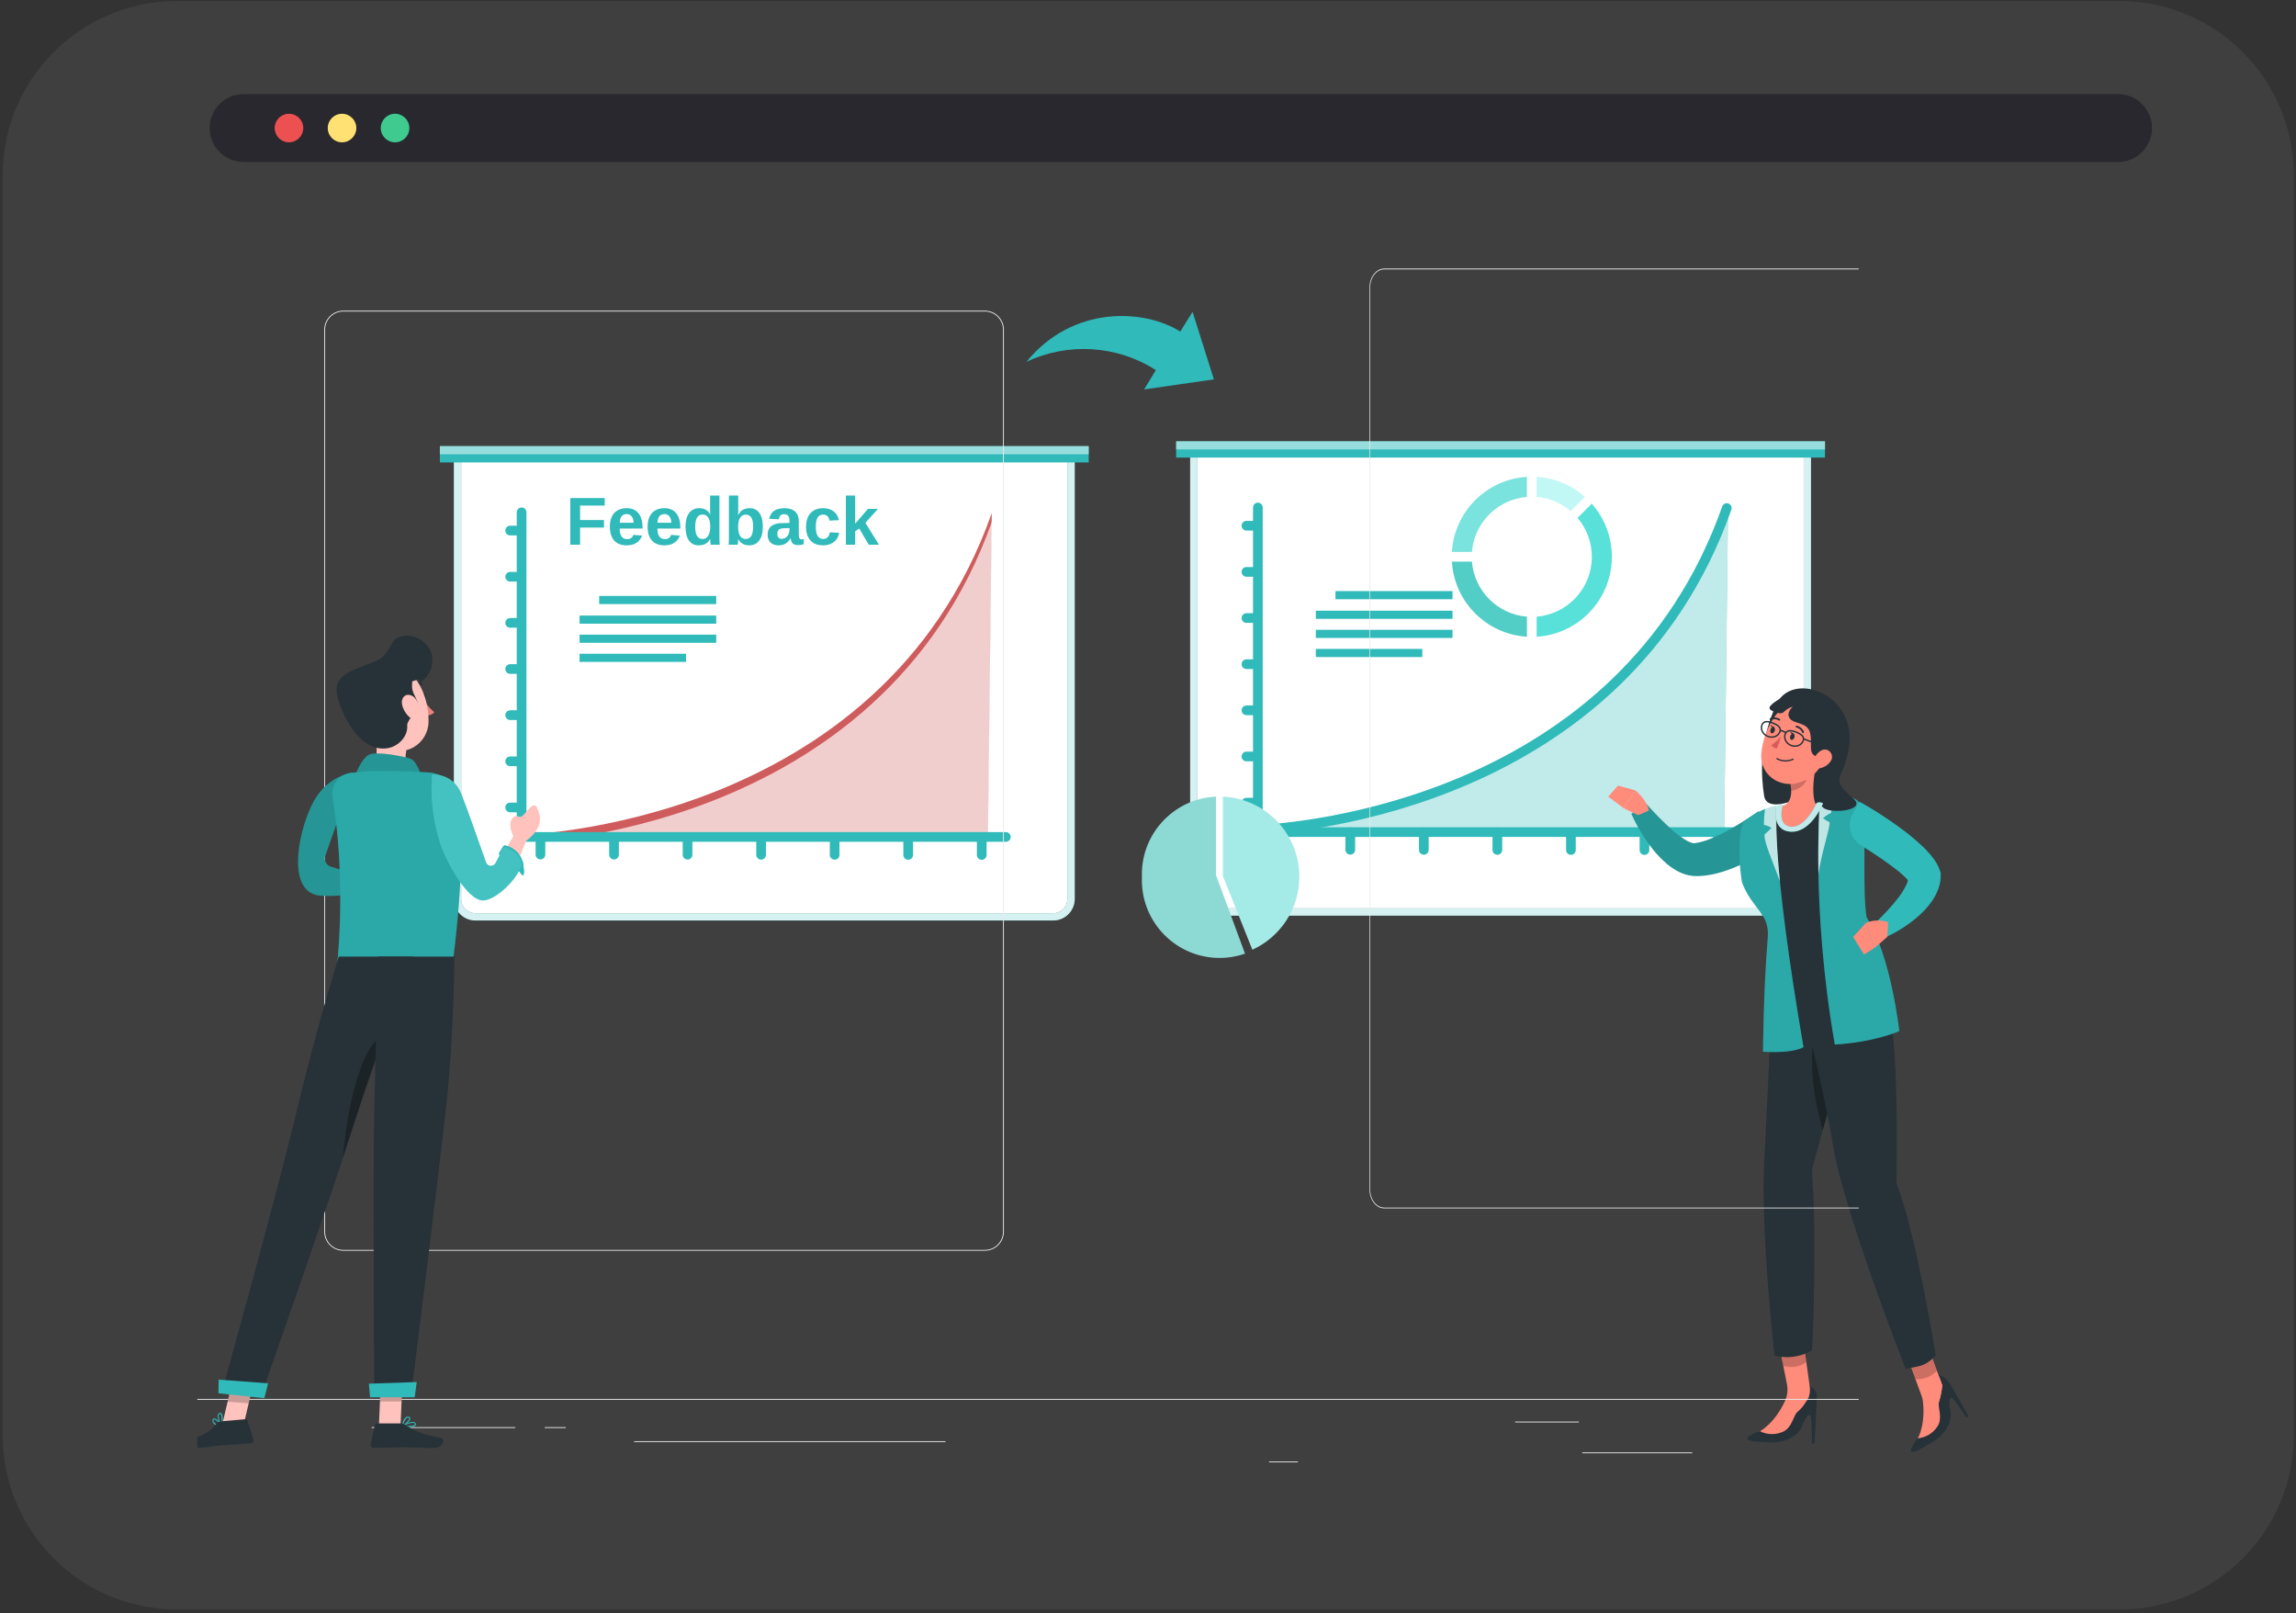
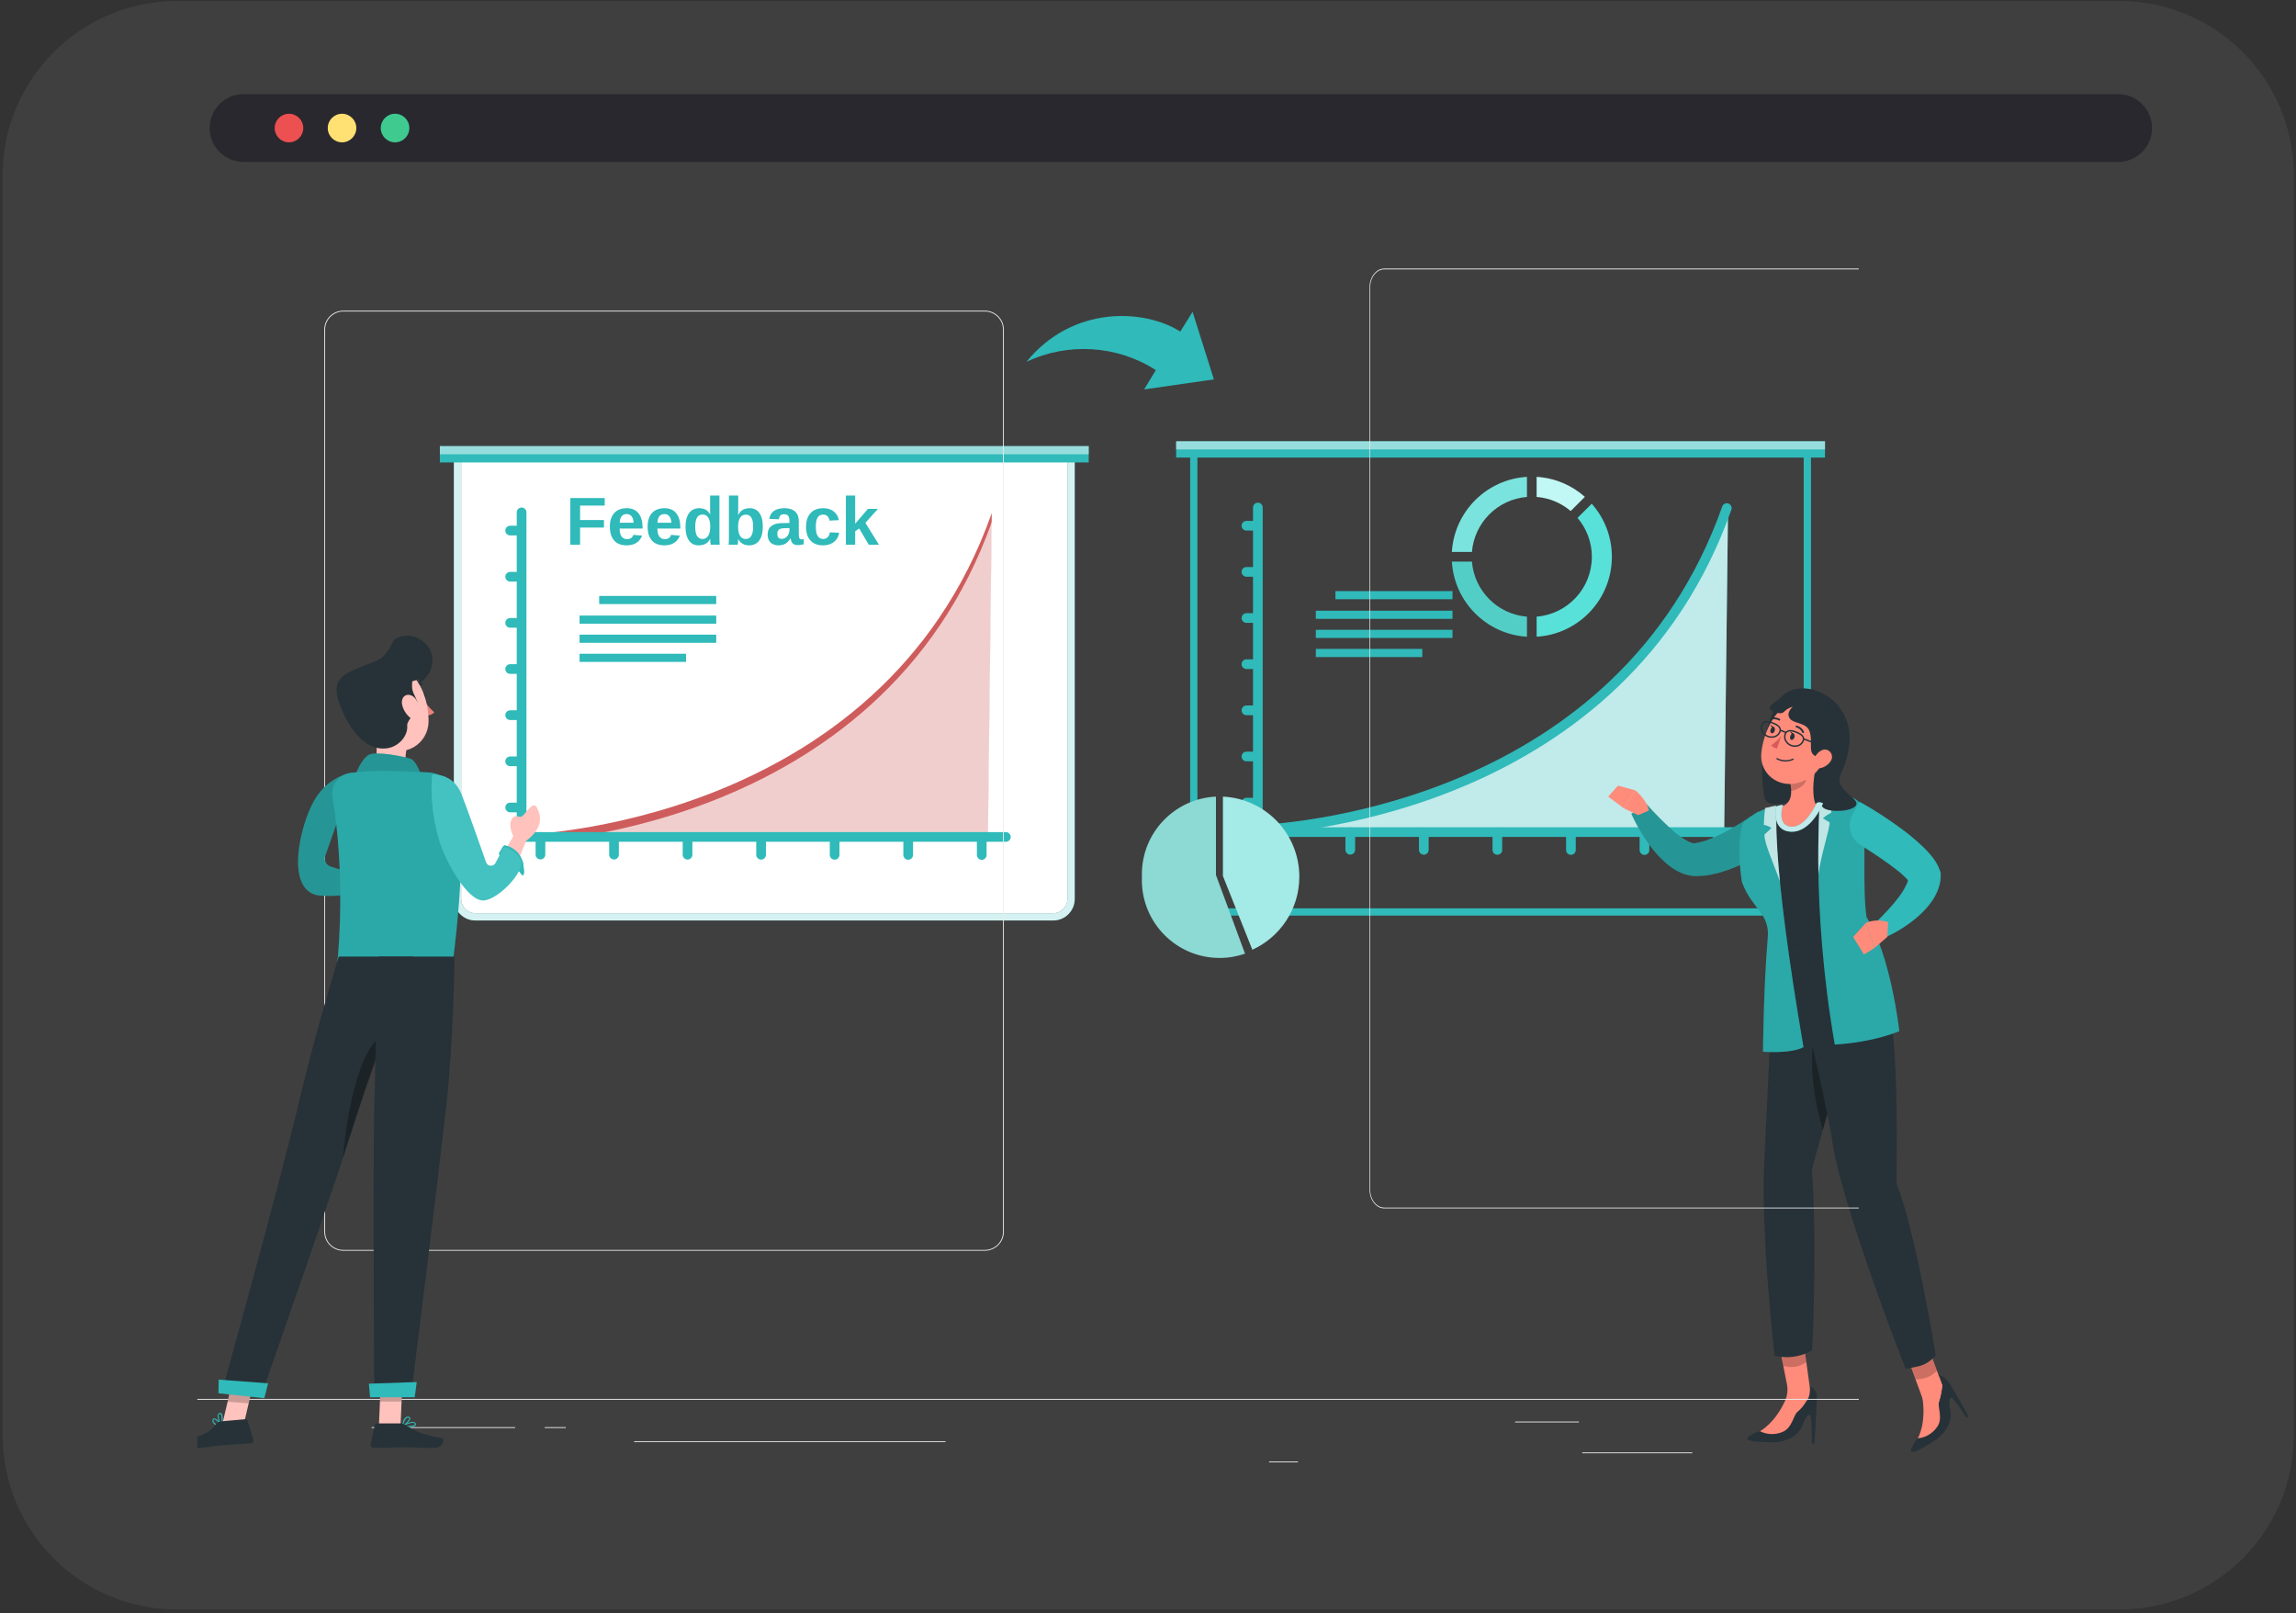
<svg xmlns="http://www.w3.org/2000/svg" width="474" height="333" viewBox="0 0 474 333" fill="none">
  <rect x="0" y="0" width="474" height="333" fill="#333333" stroke="none" />
  <path d="M0.549 36.214C0.549 16.332 16.667 0.214 36.549 0.214H437.549C457.431 0.214 473.549 16.332 473.549 36.214V296.214C473.549 316.096 457.431 332.214 437.549 332.214H36.549C16.667 332.214 0.549 316.096 0.549 296.214V36.214Z" fill="white" fill-opacity="0.06" />
  <path d="M217.426 189.995H98.148C95.698 189.995 93.705 188.002 93.705 185.553V93.017H221.868V185.553C221.868 188.002 219.876 189.995 217.426 189.995ZM95.206 94.517V185.553C95.206 187.175 96.526 188.495 98.148 188.495H217.426C219.048 188.495 220.368 187.176 220.368 185.553V94.517H95.206Z" fill="#30BABA" />
  <g opacity="0.8">
    <path d="M217.426 189.995H98.148C95.698 189.995 93.705 188.002 93.705 185.553V93.017H221.868V185.553C221.868 188.002 219.876 189.995 217.426 189.995ZM95.206 94.517V185.553C95.206 187.175 96.526 188.495 98.148 188.495H217.426C219.048 188.495 220.368 187.176 220.368 185.553V94.517H95.206Z" fill="white" />
  </g>
  <path d="M95.205 94.516V185.552C95.205 187.175 96.525 188.495 98.147 188.495H217.425C219.048 188.495 220.368 187.175 220.368 185.552V94.516H95.205Z" fill="white" />
  <path d="M175.311 147.578L200.311 118.078L192.811 135.578L185.811 144.078L179.811 146.578L175.311 147.578Z" fill="white" />
  <path d="M224.763 92.078H90.811V95.453H224.763V92.078Z" fill="#30BABA" />
  <path opacity="0.5" d="M224.763 92.078H90.811V93.766H224.763V92.078Z" fill="white" />
  <path d="M107.104 172.355C107.104 172.355 181.755 170.961 204.745 105.908L203.953 172.503L107.104 172.355Z" fill="#CF5C5C" />
  <g opacity="0.7">
    <path d="M107.168 174.025C107.168 174.025 181.82 172.632 204.809 107.578L204.018 174.173L107.168 174.025Z" fill="white" />
  </g>
  <path d="M111.576 172.755V176.389" stroke="#30BABA" stroke-width="2" stroke-miterlimit="10" stroke-linecap="round" stroke-linejoin="round" />
  <path d="M126.76 172.769V176.403" stroke="#30BABA" stroke-width="2" stroke-miterlimit="10" stroke-linecap="round" stroke-linejoin="round" />
  <path d="M141.941 172.783V176.417" stroke="#30BABA" stroke-width="2" stroke-miterlimit="10" stroke-linecap="round" stroke-linejoin="round" />
  <path d="M157.125 172.798V176.432" stroke="#30BABA" stroke-width="2" stroke-miterlimit="10" stroke-linecap="round" stroke-linejoin="round" />
  <path d="M172.309 172.812V176.446" stroke="#30BABA" stroke-width="2" stroke-miterlimit="10" stroke-linecap="round" stroke-linejoin="round" />
  <path d="M187.492 172.827V176.46" stroke="#30BABA" stroke-width="2" stroke-miterlimit="10" stroke-linecap="round" stroke-linejoin="round" />
  <path d="M202.676 172.841V176.475" stroke="#30BABA" stroke-width="2" stroke-miterlimit="10" stroke-linecap="round" stroke-linejoin="round" />
  <path d="M105.322 109.514H107.282" stroke="#30BABA" stroke-width="2" stroke-miterlimit="10" stroke-linecap="round" stroke-linejoin="round" />
  <path d="M105.322 119.04H107.282" stroke="#30BABA" stroke-width="2" stroke-miterlimit="10" stroke-linecap="round" stroke-linejoin="round" />
  <path d="M105.322 128.566H107.282" stroke="#30BABA" stroke-width="2" stroke-miterlimit="10" stroke-linecap="round" stroke-linejoin="round" />
  <path d="M105.322 138.092H107.282" stroke="#30BABA" stroke-width="2" stroke-miterlimit="10" stroke-linecap="round" stroke-linejoin="round" />
  <path d="M105.322 147.617H107.282" stroke="#30BABA" stroke-width="2" stroke-miterlimit="10" stroke-linecap="round" stroke-linejoin="round" />
  <path d="M105.322 157.143H107.282" stroke="#30BABA" stroke-width="2" stroke-miterlimit="10" stroke-linecap="round" stroke-linejoin="round" />
  <path d="M105.322 166.669H107.282" stroke="#30BABA" stroke-width="2" stroke-miterlimit="10" stroke-linecap="round" stroke-linejoin="round" />
  <path d="M207.656 172.754H107.682V105.753" stroke="#30BABA" stroke-width="2" stroke-miterlimit="10" stroke-linecap="round" stroke-linejoin="round" />
  <path d="M147.863 123.007H123.699V124.688H147.863V123.007Z" fill="#30BABA" />
  <path d="M147.863 127.054H119.648V128.735H147.863V127.054Z" fill="#30BABA" />
  <path d="M147.863 130.998H119.648V132.679H147.863V130.998Z" fill="#30BABA" />
  <path d="M141.627 134.941H119.648V136.622H141.627V134.941Z" fill="#30BABA" />
  <path d="M369.426 188.995H250.148C247.698 188.995 245.705 187.002 245.705 184.553V92.017H373.868V184.553C373.868 187.002 371.876 188.995 369.426 188.995ZM247.205 93.517V184.553C247.205 186.175 248.526 187.495 250.148 187.495H369.426C371.048 187.495 372.368 186.176 372.368 184.553V93.517H247.205Z" fill="#30BABA" />
  <g opacity="0.8">
-     <path d="M369.426 188.995H250.148C247.698 188.995 245.705 187.002 245.705 184.553V92.017H373.868V184.553C373.868 187.002 371.876 188.995 369.426 188.995ZM247.205 93.517V184.553C247.205 186.175 248.526 187.495 250.148 187.495H369.426C371.048 187.495 372.368 186.176 372.368 184.553V93.517H247.205Z" fill="white" />
-   </g>
-   <path d="M247.205 93.516V184.552C247.205 186.175 248.525 187.495 250.147 187.495H369.425C371.048 187.495 372.368 186.175 372.368 184.552V93.516H247.205Z" fill="white" />
+     </g>
  <path d="M376.763 91.078H242.811V94.453H376.763V91.078Z" fill="#30BABA" />
  <path opacity="0.5" d="M376.763 91.078H242.811V92.766H376.763V91.078Z" fill="white" />
  <path d="M259.104 171.355C259.104 171.355 333.755 169.961 356.745 104.908L355.953 171.503L259.104 171.355Z" fill="#30BABA" />
  <g opacity="0.7">
    <path d="M259.104 171.355C259.104 171.355 333.755 169.961 356.745 104.908L355.953 171.503L259.104 171.355Z" fill="white" />
  </g>
  <path d="M259.684 171.293C267.929 170.903 334.932 165.89 356.489 104.876" stroke="#30BABA" stroke-width="2" stroke-miterlimit="10" stroke-linecap="round" stroke-linejoin="round" />
  <path d="M263.576 171.754V175.388" stroke="#30BABA" stroke-width="2" stroke-miterlimit="10" stroke-linecap="round" stroke-linejoin="round" />
  <path d="M278.76 171.769V175.402" stroke="#30BABA" stroke-width="2" stroke-miterlimit="10" stroke-linecap="round" stroke-linejoin="round" />
  <path d="M293.941 171.783V175.417" stroke="#30BABA" stroke-width="2" stroke-miterlimit="10" stroke-linecap="round" stroke-linejoin="round" />
  <path d="M309.125 171.797V175.431" stroke="#30BABA" stroke-width="2" stroke-miterlimit="10" stroke-linecap="round" stroke-linejoin="round" />
  <path d="M324.309 171.812V175.445" stroke="#30BABA" stroke-width="2" stroke-miterlimit="10" stroke-linecap="round" stroke-linejoin="round" />
  <path d="M339.492 171.826V175.46" stroke="#30BABA" stroke-width="2" stroke-miterlimit="10" stroke-linecap="round" stroke-linejoin="round" />
  <path d="M354.676 171.841V175.475" stroke="#30BABA" stroke-width="2" stroke-miterlimit="10" stroke-linecap="round" stroke-linejoin="round" />
  <path d="M257.322 108.514H259.282" stroke="#30BABA" stroke-width="2" stroke-miterlimit="10" stroke-linecap="round" stroke-linejoin="round" />
  <path d="M257.322 118.04H259.282" stroke="#30BABA" stroke-width="2" stroke-miterlimit="10" stroke-linecap="round" stroke-linejoin="round" />
  <path d="M257.322 127.566H259.282" stroke="#30BABA" stroke-width="2" stroke-miterlimit="10" stroke-linecap="round" stroke-linejoin="round" />
  <path d="M257.322 137.092H259.282" stroke="#30BABA" stroke-width="2" stroke-miterlimit="10" stroke-linecap="round" stroke-linejoin="round" />
  <path d="M257.322 146.617H259.282" stroke="#30BABA" stroke-width="2" stroke-miterlimit="10" stroke-linecap="round" stroke-linejoin="round" />
  <path d="M257.322 156.143H259.282" stroke="#30BABA" stroke-width="2" stroke-miterlimit="10" stroke-linecap="round" stroke-linejoin="round" />
  <path d="M257.322 165.669H259.282" stroke="#30BABA" stroke-width="2" stroke-miterlimit="10" stroke-linecap="round" stroke-linejoin="round" />
  <path d="M359.656 171.754H259.682V104.753" stroke="#30BABA" stroke-width="2" stroke-miterlimit="10" stroke-linecap="round" stroke-linejoin="round" />
  <path d="M299.863 122.007H275.699V123.688H299.863V122.007Z" fill="#30BABA" />
  <path d="M299.863 126.054H271.648V127.735H299.863V126.054Z" fill="#30BABA" />
  <path d="M299.863 129.998H271.648V131.679H299.863V129.998Z" fill="#30BABA" />
  <path d="M293.627 133.941H271.648V135.622H293.627V133.941Z" fill="#30BABA" />
  <path d="M366.172 174.402C365.824 174.666 365.568 174.855 365.261 175.072C364.955 175.291 364.676 175.477 364.379 175.67C363.792 176.066 363.184 176.431 362.578 176.792C361.342 177.519 360.066 178.173 358.754 178.751C357.387 179.365 355.972 179.864 354.522 180.246C353.747 180.452 352.959 180.606 352.163 180.707C351.755 180.761 351.332 180.781 350.902 180.814L350.24 180.826L349.818 180.816C349.661 180.813 349.512 180.796 349.362 180.784C348.311 180.659 347.295 180.335 346.365 179.83C345.608 179.426 344.894 178.947 344.232 178.401C343.08 177.43 342.032 176.342 341.104 175.155C339.382 172.942 337.932 170.53 336.787 167.972L339.951 166.001C341.6 167.865 343.351 169.635 345.197 171.304C346.037 172.059 346.942 172.738 347.901 173.334C348.287 173.577 348.699 173.778 349.128 173.932C349.374 174.031 349.638 174.074 349.902 174.06C349.902 174.06 349.902 174.06 349.919 174.034L349.986 174.023L350.31 173.976C350.535 173.931 350.76 173.894 351.02 173.823C351.493 173.707 351.988 173.556 352.492 173.381C353.554 172.988 354.59 172.532 355.597 172.014C356.641 171.468 357.687 170.891 358.719 170.261C359.221 169.975 359.743 169.621 360.257 169.3L361.014 168.811L363.059 167.448L366.172 174.402Z" fill="#30BABA" />
  <path opacity="0.2" d="M366.172 174.402C365.824 174.666 365.568 174.855 365.261 175.072C364.955 175.291 364.676 175.477 364.379 175.67C363.792 176.066 363.184 176.431 362.578 176.792C361.342 177.519 360.066 178.173 358.754 178.751C357.387 179.365 355.972 179.864 354.522 180.246C353.747 180.452 352.959 180.606 352.163 180.707C351.755 180.761 351.332 180.781 350.902 180.814L350.24 180.826L349.818 180.816C349.661 180.813 349.512 180.796 349.362 180.784C348.311 180.659 347.295 180.335 346.365 179.83C345.608 179.426 344.894 178.947 344.232 178.401C343.08 177.43 342.032 176.342 341.104 175.155C339.382 172.942 337.932 170.53 336.787 167.972L339.951 166.001C341.6 167.865 343.351 169.635 345.197 171.304C346.037 172.059 346.942 172.738 347.901 173.334C348.287 173.577 348.699 173.778 349.128 173.932C349.374 174.031 349.638 174.074 349.902 174.06C349.902 174.06 349.902 174.06 349.919 174.034L349.986 174.023L350.31 173.976C350.535 173.931 350.76 173.894 351.02 173.823C351.493 173.707 351.988 173.556 352.492 173.381C353.554 172.988 354.59 172.532 355.597 172.014C356.641 171.468 357.687 170.891 358.719 170.261C359.221 169.975 359.743 169.621 360.257 169.3L361.014 168.811L363.059 167.448L366.172 174.402Z" fill="black" />
  <path d="M338.193 168.253L335.232 166.83L337.616 163.146C337.616 163.146 340.125 165.216 340.385 167.314L338.193 168.253Z" fill="#FF8B7B" />
  <path d="M332.02 164.439L334.025 162.161L337.626 163.152L335.233 166.83L332.02 164.439Z" fill="#FF8B7B" />
  <path d="M394.608 298.937C394.929 298.185 395.375 297.491 395.925 296.887C395.925 296.887 398.158 293.058 396.432 286.394L399.5 283.696C400.301 283.609 401.117 284.1 401.735 284.618C402.152 285.204 402.471 285.367 402.807 286.002C403.932 287.933 406.393 292.354 406.393 292.354L405.936 292.612C405.129 291.299 404.243 290.035 403.285 288.828C402.279 287.7 402.298 289.713 402.672 291.424C403.046 293.136 401.941 295.831 399.021 297.603C395.638 299.681 394.138 300.346 394.608 298.937Z" fill="#263238" />
  <path d="M400.23 289.808C400.23 290.942 400.993 292.935 399.983 294.427C399.074 295.821 397.58 296.724 395.928 296.888C395.928 296.888 397.674 293.907 396.888 288.623C396.788 287.923 396.635 287.179 396.435 286.396C396.435 286.396 399.096 284.428 400.322 284.152L400.968 285.908C400.885 287.11 400.577 288.454 400.296 289.336C400.247 289.468 400.227 289.625 400.23 289.808Z" fill="#FF8B7B" />
  <path d="M400.968 285.908C400.886 287.11 400.577 288.454 400.296 289.336C400.248 289.468 400.228 289.626 400.231 289.808L397.718 290.875L396.889 288.623L393.943 280.602L398.335 278.736L400.322 284.152L400.968 285.908Z" fill="#FF8B7B" />
  <path opacity="0.2" d="M398.334 278.742L393.941 280.603L395.44 284.681L395.496 284.684C397.14 284.763 398.737 284.126 399.875 282.937L398.334 278.742Z" fill="black" />
  <path d="M361.119 296.422C361.796 295.965 362.546 295.624 363.337 295.414C363.337 295.414 367.279 293.393 369.417 286.849L373.54 286.018C374.265 286.374 374.812 287.013 375.051 287.785C375.088 288.503 375.075 289.224 375.014 289.941C374.942 292.185 374.577 297.994 374.577 297.994L374.048 297.968C374.071 296.435 374.04 294.142 373.88 292.616C373.641 291.124 372.572 292.821 371.962 294.468C371.352 296.114 368.975 297.784 365.554 297.704C361.556 297.595 359.941 297.34 361.119 296.422Z" fill="#263238" />
  <path d="M372.872 289.278C372.412 290.085 371.811 290.805 371.093 291.41C370.271 292.034 369.996 294.702 368.079 295.53C366.559 296.206 364.819 296.164 363.338 295.416C363.338 295.416 366.31 293.892 368.493 289.198C368.997 288.113 369.139 286.891 368.906 285.718L367.403 278.137L372.401 277.483L373.661 286.58C373.671 287.879 373.386 288.724 372.872 289.278Z" fill="#FF8B7B" />
  <path opacity="0.2" d="M367.004 275.247L368.158 281.944L368.593 282.043C370.094 282.384 371.669 282.059 372.912 281.15L372.064 274.667L367.004 275.247Z" fill="black" />
  <path d="M383.664 170.803C383.66 170.612 383.647 170.421 383.624 170.23C383.23 166.816 380.143 164.368 376.729 164.762L376.621 164.757C376.197 164.808 375.767 164.865 375.343 164.932C372.443 165.311 369.574 165.893 366.757 166.676C366.278 166.802 365.787 166.958 365.307 167.12C364.654 167.34 364.005 167.565 363.388 167.792C360.468 168.86 358.783 171.919 359.443 174.957C360.151 178.205 361.06 183.397 364.585 190.371C365.396 191.977 365.52 195.227 366.207 197.206L385.112 193.375L385.141 193.413C384.204 187.499 383.818 177.396 383.664 170.803Z" fill="#263238" />
  <path d="M366.208 197.208C366.208 197.208 365.154 221.351 364.217 239.893C363.473 254.635 366.35 279.812 366.35 279.812C366.35 279.812 370.089 281.015 374.054 278.748C374.166 279.93 375.189 255.56 374.048 241.52C379.353 220.99 387.143 201.581 381.397 194.026L366.208 197.208Z" fill="#263238" />
  <path opacity="0.3" d="M375.2 211.377L382.997 206.927C381.944 214.248 379.085 223.443 376.301 233.266C374.134 225.471 373.129 217.331 375.2 211.377Z" fill="black" />
  <path d="M369.596 197.796C369.596 197.796 374.769 216.504 378.1 234.428C379.55 247.312 393.409 282.534 393.409 282.534L395.796 282.076C396.929 281.858 397.979 281.33 398.83 280.551L399.636 279.813C399.636 279.813 395.526 254.288 391.546 244.35C391.643 223.577 392.027 201.195 384.221 194.224L369.596 197.796Z" fill="#263238" />
  <path d="M375.752 164.772C375.752 164.772 373.774 186.882 378.785 215.61C387.032 215.12 392.103 212.836 392.103 212.836C392.103 212.836 390.411 197.254 385.34 189.314C384.468 183.741 385.248 171.862 384.728 167.524C384.534 165.96 383.311 164.724 381.749 164.512C380.175 164.302 377.981 164.5 375.752 164.772Z" fill="#30BABA" />
  <path opacity="0.1" d="M375.752 164.772C375.752 164.772 373.774 186.882 378.785 215.61C387.032 215.12 392.103 212.836 392.103 212.836C392.103 212.836 390.411 197.254 385.34 189.314C384.468 183.741 385.248 171.862 384.728 167.524C384.534 165.96 383.311 164.724 381.749 164.512C380.175 164.302 377.981 164.5 375.752 164.772Z" fill="black" />
  <path d="M366.674 166.369C366.674 166.369 365.592 176.849 372.327 216.152C369.664 217.565 363.96 217.084 363.96 217.084C363.96 217.084 364.055 203.989 364.948 193.535C365.382 188.453 361.698 187.7 359.617 182.084C358.595 175.579 359.21 170.288 360.136 169.543C361.618 168.34 364.062 166.7 366.674 166.369Z" fill="#30BABA" />
  <path opacity="0.1" d="M366.674 166.369C366.674 166.369 365.592 176.849 372.327 216.152C369.664 217.565 363.96 217.084 363.96 217.084C363.96 217.084 364.055 203.989 364.948 193.535C365.382 188.453 361.698 187.7 359.617 182.084C358.595 175.579 359.21 170.288 360.136 169.543C361.618 168.34 364.062 166.7 366.674 166.369Z" fill="black" />
  <path opacity="0.7" d="M375.657 164.711C375.657 164.711 375.273 173.758 375.414 180.382C376.103 175.697 377.754 171.212 377.712 169.735C377.232 169.481 376.772 169.193 376.335 168.872C376.862 168.435 377.439 168.063 378.054 167.762C378.086 167.091 378.205 164.634 378.102 164.429C376.786 164.545 375.657 164.711 375.657 164.711Z" fill="white" />
  <path opacity="0.7" d="M366.76 166.291C366.76 166.291 366.449 171.966 367.457 181.966C365.999 177.784 364.11 173.791 364.284 172.221C365.044 171.585 365.715 170.882 365.715 170.882C365.23 170.581 364.696 170.367 364.137 170.251C364.16 169.081 364.249 167.913 364.404 166.753C365.677 166.465 366.76 166.291 366.76 166.291Z" fill="white" />
  <path d="M382.503 167.934C381.213 170.205 381.947 173.083 384.159 174.471C384.172 174.479 384.185 174.487 384.199 174.496C385.54 175.338 386.872 176.186 388.148 177.062C389.422 177.939 390.675 178.834 391.809 179.737C392.373 180.187 392.891 180.645 393.332 181.082C393.552 181.296 393.739 181.5 393.881 181.666C394.023 181.832 394.088 181.955 394.073 181.875L393.889 180.938C393.958 181.531 393.837 182.131 393.544 182.653C393.114 183.552 392.59 184.403 391.979 185.192C391.304 186.086 390.583 186.945 389.819 187.764C389.052 188.609 388.199 189.461 387.417 190.252L389.439 193.373C390.636 192.825 391.792 192.19 392.897 191.473C394.02 190.751 395.087 189.945 396.087 189.061C397.187 188.106 398.158 187.012 398.978 185.808C399.506 185.008 399.932 184.144 400.243 183.236C400.541 182.367 400.672 181.449 400.654 180.532L400.647 180.156L400.482 179.667C400.28 179.068 400.01 178.492 399.671 177.958C399.321 177.404 398.932 176.877 398.506 176.379C397.883 175.651 397.214 174.964 396.504 174.321C395.211 173.136 393.853 172.023 392.437 170.988C391.065 169.964 389.656 169.015 388.248 168.097C386.839 167.179 385.421 166.321 383.893 165.485L382.503 167.934Z" fill="#30BABA" />
  <path d="M389.803 190.348C388.31 189.837 386.683 189.883 385.221 190.474L386.949 195.705L389.643 193.365L389.803 190.348Z" fill="#FF8B7B" />
  <path d="M386.95 195.704L385.221 190.474L382.566 193.398L384.803 197.015L386.95 195.704Z" fill="#FF8B7B" />
  <path d="M364.192 164.251C363.595 160.38 363.013 153.178 366.8 145.249C370.069 138.404 383.698 143.174 381.639 154.704C380.427 161.488 377.525 160.336 382.652 164.866C385.608 167.478 376.884 168.158 376.168 166.413C376.168 166.413 373.054 166.709 370.892 164.961C370.892 164.961 364.739 167.801 364.192 164.251Z" fill="#263238" />
  <path d="M369.48 171.085C372.446 171.563 374.351 167.766 375.103 165.888C374.991 165.884 374.883 165.878 374.768 165.875C373.914 163.506 374.522 159.654 375.071 157.376L369.591 161.693C369.932 163.449 369.985 165.274 368.361 166.25C368.031 166.305 367.703 166.37 367.379 166.44C367.023 168.196 366.984 170.683 369.48 171.085Z" fill="#FF8B7B" />
  <path opacity="0.2" d="M372.73 159.164L369.471 161.716C369.584 162.225 369.652 162.744 369.675 163.264C370.867 163.138 372.702 162.153 372.877 160.912C372.932 160.325 372.882 159.733 372.73 159.164Z" fill="black" />
  <path d="M378.005 153.341C376.257 157.667 375.612 159.536 372.626 161.056C368.132 163.346 363.202 160.257 363.618 155.496C363.994 151.211 366.784 144.86 371.692 144.544C375.197 144.301 378.236 146.945 378.479 150.451C378.549 151.439 378.386 152.428 378.005 153.341Z" fill="#FF8B7B" />
  <path d="M367.71 151.958C367.116 152.673 366.428 153.302 365.662 153.828C365.942 154.218 366.38 154.464 366.859 154.499L367.71 151.958Z" fill="#D85B5B" />
  <path d="M372.231 151.328C372.263 151.331 372.295 151.326 372.325 151.314C372.419 151.274 372.462 151.165 372.421 151.071C372.42 151.069 372.42 151.069 372.419 151.067C372.153 150.416 371.585 149.935 370.897 149.779C370.797 149.766 370.704 149.834 370.686 149.933C370.67 150.031 370.737 150.125 370.835 150.143C371.4 150.281 371.864 150.682 372.083 151.22C372.111 151.28 372.166 151.32 372.231 151.328Z" fill="#263238" />
  <path d="M365.493 148.618C365.525 148.621 365.558 148.616 365.587 148.605C366.118 148.375 366.727 148.413 367.225 148.707C367.308 148.767 367.424 148.747 367.483 148.665L367.485 148.663C367.541 148.577 367.52 148.462 367.435 148.403C366.834 148.037 366.092 147.984 365.445 148.261C365.349 148.295 365.298 148.402 365.333 148.498C365.359 148.565 365.421 148.612 365.493 148.618Z" fill="#263238" />
  <path d="M370.445 152.212C370.327 152.57 370.038 152.797 369.8 152.719C369.562 152.642 369.473 152.289 369.597 151.927C369.722 151.565 370.004 151.343 370.237 151.419C370.47 151.496 370.565 151.85 370.445 152.212Z" fill="#263238" />
  <path d="M366.381 150.856C366.262 151.213 365.974 151.44 365.741 151.363C365.507 151.286 365.413 150.932 365.532 150.57C365.652 150.208 365.939 149.986 366.172 150.063C366.406 150.139 366.505 150.493 366.381 150.856Z" fill="#263238" />
  <path d="M366.268 150.116L365.488 149.581C365.488 149.581 365.709 150.402 366.268 150.116Z" fill="#263238" />
  <path d="M370.335 151.473L369.555 150.938C369.555 150.938 369.775 151.758 370.335 151.473Z" fill="#263238" />
  <path d="M369.522 157.073C369.766 157.014 370.005 156.932 370.235 156.829C370.301 156.8 370.332 156.723 370.303 156.657C370.303 156.655 370.302 156.654 370.301 156.653C370.272 156.588 370.197 156.557 370.131 156.584C369.107 157.062 367.917 157.027 366.922 156.489C366.861 156.448 366.779 156.465 366.738 156.526C366.696 156.587 366.713 156.669 366.774 156.71C367.609 157.182 368.594 157.312 369.522 157.073Z" fill="#263238" />
  <path d="M370.117 145.875C370.117 145.875 368.616 147.118 369.508 148.317C370.401 149.515 373.158 148.996 373.687 151.298C374.216 153.599 373.213 155.373 374.88 156.114C376.548 156.855 378.146 154.563 378.146 154.563C378.146 154.563 380.772 149.217 377.534 146.328C374.295 143.438 370.513 142.438 368.254 143.74C365.995 145.042 364.737 145.985 365.575 146.547C366.414 147.109 367.712 147.51 368.277 146.949C369.216 146.016 370.117 145.875 370.117 145.875Z" fill="#263238" />
  <path d="M377.884 157.182C377.364 157.921 376.574 158.422 375.685 158.577C374.505 158.772 374.044 157.687 374.48 156.64C374.87 155.702 375.956 154.464 377.09 154.745C377.909 154.975 378.387 155.825 378.158 156.644C378.102 156.84 378.009 157.023 377.884 157.182Z" fill="#FF8B7B" />
  <path d="M366.679 166.526C366.679 166.526 367.398 166.08 368.055 166.185C368.055 166.185 366.728 170.409 369.762 170.649C372.796 170.889 375.073 165.708 375.073 165.708C375.073 165.708 375.729 165.425 376.35 165.832C376.35 165.832 373.952 171.841 369.774 171.671C365.596 171.501 366.679 166.526 366.679 166.526Z" fill="#30BABA" />
  <path opacity="0.7" d="M366.679 166.526C366.679 166.526 367.398 166.08 368.055 166.185C368.055 166.185 366.728 170.409 369.762 170.649C372.796 170.889 375.073 165.708 375.073 165.708C375.073 165.708 375.729 165.425 376.35 165.832C376.35 165.832 373.952 171.841 369.774 171.671C365.596 171.501 366.679 166.526 366.679 166.526Z" fill="white" />
  <path d="M375.381 153.523L372.469 152.392C372.373 151.568 371.325 151.159 370.881 150.986C370.418 150.807 369.303 150.377 368.687 151.022L367.671 150.627C367.653 149.735 366.54 149.3 366.077 149.12C365.535 148.909 364.095 148.349 363.615 149.586C363.234 150.566 363.813 151.709 364.906 152.133C365.999 152.558 367.198 152.107 367.579 151.126C367.606 151.057 367.624 150.991 367.64 150.926L368.509 151.264C368.477 151.322 368.446 151.383 368.419 151.451C368.038 152.432 368.617 153.575 369.71 153.999C370.803 154.424 372.001 153.972 372.382 152.992C372.422 152.889 372.445 152.793 372.459 152.699L375.275 153.793C375.659 153.943 375.982 154.223 376.183 154.582L376.436 154.441C376.203 154.023 375.828 153.697 375.381 153.523ZM365.012 151.862C364.069 151.496 363.564 150.522 363.886 149.691C364.149 149.015 364.772 148.925 365.972 149.391C367.171 149.857 367.571 150.344 367.308 151.021C366.985 151.851 365.955 152.229 365.012 151.862ZM369.815 153.729C368.872 153.363 368.367 152.388 368.689 151.558C368.952 150.881 369.576 150.792 370.775 151.257C371.974 151.723 372.373 152.21 372.11 152.887C371.788 153.718 370.758 154.095 369.815 153.729Z" fill="#263238" />
  <g clip-path="url(#clip0_1497_1134)">
    <path d="M349.366 299.796H326.645V299.967H349.366V299.796Z" fill="#EBEBEB" />
    <path d="M267.952 301.658H261.988V301.829H267.952V301.658Z" fill="#EBEBEB" />
    <path d="M325.959 293.426H312.793V293.597H325.959V293.426Z" fill="#EBEBEB" />
    <path d="M106.351 294.578H76.721V294.75H106.351V294.578Z" fill="#EBEBEB" />
    <path d="M116.803 294.578H112.459V294.75H116.803V294.578Z" fill="#EBEBEB" />
    <path d="M195.186 297.475H130.924V297.647H195.186V297.475Z" fill="#EBEBEB" />
    <path d="M203.327 258.16H70.861C68.702 258.16 66.945 256.403 66.945 254.244V68.042C66.945 65.883 68.702 64.126 70.861 64.126H203.327C205.485 64.126 207.242 65.883 207.242 68.042V254.244C207.242 256.403 205.485 258.16 203.327 258.16ZM70.861 64.298C68.796 64.298 67.117 65.978 67.117 68.042V254.245C67.117 256.31 68.796 257.989 70.861 257.989H203.327C205.391 257.989 207.07 256.31 207.07 254.245V68.042C207.07 65.978 205.391 64.297 203.327 64.297L70.861 64.298Z" fill="#EBEBEB" />
    <path d="M388.692 249.429H285.776C284.099 249.429 282.734 247.672 282.734 245.514V59.344C282.734 57.185 284.099 55.429 285.776 55.429H388.692C390.37 55.429 391.734 57.185 391.734 59.344V245.514C391.735 247.672 390.37 249.429 388.692 249.429ZM285.776 55.601C284.172 55.601 282.868 57.28 282.868 59.344V245.514C282.868 247.579 284.172 249.258 285.776 249.258H388.692C390.296 249.258 391.601 247.579 391.601 245.514V59.344C391.601 57.28 390.296 55.6 388.692 55.6L285.776 55.601Z" fill="#EBEBEB" />
    <path d="M383.734 288.754H40.734V288.925H383.734V288.754Z" fill="#EBEBEB" />
    <path d="M317.232 98.429V102.572C319.904 102.785 322.336 103.845 324.262 105.484L327.191 102.554C324.507 100.175 321.044 98.656 317.232 98.429Z" fill="#C1F8F5" />
    <path d="M315.233 127.283C309.184 126.8 304.361 121.977 303.878 115.927H299.734C300.232 124.261 306.9 130.929 315.233 131.426V127.283Z" fill="#52CEC7" />
    <path d="M303.877 113.928C304.361 107.879 309.183 103.056 315.232 102.573V98.43C306.9 98.927 300.232 105.596 299.734 113.928L303.877 113.928Z" fill="#7BE3DD" />
    <path d="M328.605 103.969L325.676 106.898C327.518 109.062 328.631 111.864 328.631 114.928C328.631 121.438 323.612 126.773 317.232 127.282V131.426C325.897 130.909 332.764 123.721 332.764 114.927C332.764 110.722 331.191 106.886 328.605 103.969Z" fill="#58E1D9" />
    <path d="M252.467 164.429V180.816L258.545 196.035C264.265 193.426 268.242 187.663 268.242 180.967C268.242 172.084 261.248 164.837 252.467 164.429Z" fill="#A4EAE6" />
    <path d="M251.029 180.609V165.642V164.429C242.515 164.825 235.734 171.851 235.734 180.463C235.734 180.663 235.742 180.862 235.749 181.06C235.742 181.265 235.734 181.469 235.734 181.675C235.734 190.541 242.922 197.728 251.787 197.728C253.625 197.728 255.388 197.415 257.032 196.847L251.029 180.609Z" fill="#8DD9D4" />
    <path d="M72.889 159.495C72.889 159.495 67.34 159.905 64.318 166.27C61.294 172.635 59.226 184.568 66.386 184.887C73.546 185.205 72.889 183.454 72.889 183.454L72.905 180.272L68.316 178.895C67.352 178.605 66.824 177.568 67.158 176.618L69.568 169.77L72.889 159.495Z" fill="#30BABA" />
    <path opacity="0.2" d="M72.889 159.495C72.889 159.495 67.34 159.905 64.318 166.27C61.294 172.635 59.226 184.568 66.386 184.887C73.546 185.205 72.889 183.454 72.889 183.454L72.905 180.272L68.316 178.895C67.352 178.605 66.824 177.568 67.158 176.618L69.568 169.77L72.889 159.495Z" fill="black" />
    <path d="M87.358 143.014C87.591 142.973 87.836 143.217 87.907 143.569C87.979 143.921 87.854 144.25 87.621 144.292C87.388 144.334 87.143 144.089 87.072 143.737C86.983 143.373 87.126 143.056 87.358 143.014Z" fill="#263238" />
    <path d="M88.034 147.681C88.645 147.713 89.24 147.473 89.657 147.025C88.772 146.24 88 145.339 87.359 144.345L88.034 147.681Z" fill="#EC837E" />
    <path d="M85.532 142.001C85.879 141.585 86.406 141.363 86.947 141.404C86.969 141.411 86.993 141.415 87.016 141.415C87.135 141.416 87.232 141.32 87.233 141.201C87.233 141.083 87.137 140.986 87.019 140.986C86.344 140.915 85.677 141.175 85.229 141.684C85.195 141.723 85.175 141.772 85.174 141.823C85.171 141.942 85.265 142.04 85.384 142.042C85.437 142.048 85.489 142.033 85.532 142.001Z" fill="#263238" />
    <path d="M84.07 153.982C83.431 156.524 83.408 159.681 86.182 160.546C86.182 160.546 89.649 163.452 82.971 163.452C76.903 163.452 76.008 160.14 76.008 160.14C78.293 157.956 77.905 153.433 77.267 150.163L84.07 153.982Z" fill="#FFC2BC" />
    <path d="M73.527 159.578C73.527 159.578 74.631 156.671 76.121 155.808C77.612 154.946 83.904 156.228 84.879 156.666C85.853 157.103 86.742 159.443 86.742 159.443L73.527 159.578Z" fill="#30BABA" />
    <path opacity="0.2" d="M73.527 159.578C73.527 159.578 74.631 156.671 76.121 155.808C77.612 154.946 83.904 156.228 84.879 156.666C85.853 157.103 86.742 159.443 86.742 159.443L73.527 159.578Z" fill="black" />
    <path d="M83.103 294.436C83.059 294.428 83.024 294.391 83.019 294.347C83.011 294.304 83.03 294.261 83.067 294.239C83.151 294.203 84.715 293.314 85.455 293.517C85.598 293.546 85.722 293.635 85.795 293.762C85.894 293.9 85.894 294.085 85.795 294.222C85.61 294.485 85.079 294.562 84.482 294.562C84.02 294.559 83.558 294.517 83.103 294.436ZM85.191 293.684C84.575 293.759 83.979 293.954 83.437 294.257C84.267 294.37 85.394 294.365 85.604 294.078C85.652 294.036 85.675 293.976 85.604 293.845C85.56 293.766 85.484 293.711 85.394 293.696C85.327 293.687 85.259 293.687 85.191 293.696V293.684Z" fill="#30BABA" />
    <path d="M83.061 294.412C83.031 294.389 83.014 294.354 83.014 294.317C83.02 294.263 83.115 293.063 83.712 292.592C83.877 292.452 84.093 292.388 84.309 292.413C84.601 292.443 84.703 292.592 84.703 292.712C84.786 293.231 83.718 294.18 83.175 294.424H83.133C83.108 294.429 83.082 294.424 83.061 294.412ZM84.237 292.616C84.096 292.618 83.962 292.674 83.861 292.771C83.526 293.16 83.318 293.64 83.264 294.149C83.819 293.815 84.541 293.057 84.493 292.753C84.487 292.729 84.475 292.634 84.284 292.634H84.225L84.237 292.616Z" fill="#30BABA" />
    <path d="M78.671 283.975H83.134L82.686 294.317H78.223L78.671 283.975Z" fill="#FFC2BC" />
    <path d="M83.737 294.149C86.757 296.011 87.687 296.095 91.184 296.858C91.948 297.026 91.441 298.881 89.609 298.881C86.578 298.881 86.261 298.738 83.678 298.738C81.464 298.738 78.922 298.84 77.162 298.869C77.107 298.87 77.053 298.864 77.001 298.852C76.654 298.77 76.441 298.422 76.523 298.075L77.401 294.107C77.442 293.929 77.6 293.803 77.783 293.802H82.664C83.046 293.817 83.418 293.937 83.737 294.149Z" fill="#263238" />
    <path d="M89.165 159.511C88.185 159.348 79.195 158.972 75.819 159.201C74.657 159.283 73.498 159.398 72.344 159.544C69.915 159.852 68.237 162.117 68.64 164.531C71.288 180.408 69.957 195.977 69.592 199.104L93.459 198.881C95.955 179.237 95.29 169.331 94.332 164.519C93.817 161.938 91.76 159.945 89.165 159.511Z" fill="#30BABA" />
    <path opacity="0.1" d="M89.165 159.511C88.185 159.348 79.195 158.972 75.819 159.201C74.657 159.283 73.498 159.398 72.344 159.544C69.915 159.852 68.237 162.117 68.64 164.531C71.288 180.408 69.957 195.977 69.592 199.104L93.459 198.881C95.955 179.237 95.29 169.331 94.332 164.519C93.817 161.938 91.76 159.945 89.165 159.511Z" fill="black" />
    <path opacity="0.2" d="M78.664 283.981L78.438 289.31H82.907L83.133 283.981H78.664Z" fill="black" />
    <path d="M75.029 142.61C75.66 139.329 78.832 137.18 82.113 137.811C86.708 138.676 88.606 144.989 88.468 149.077C88.337 153.612 83.36 156.685 79.386 154.012C76.749 152.228 76.289 149.668 75.143 145.384C74.891 144.48 74.852 143.531 75.029 142.61Z" fill="#FFC2BC" />
    <path d="M69.942 197.451C69.942 197.451 65.368 212.113 61.824 227.031C57.211 246.484 46.082 286.231 46.082 286.231L53.959 287.962C53.959 287.962 70.201 241.698 74.468 227.753C78.371 215.019 85.355 197.451 85.355 197.451H69.942Z" fill="#263238" />
    <path opacity="0.3" d="M79.45 213.761C72.426 232.862 70.94 238.597 70.832 238.966C71.685 227.343 75.185 214.369 79.45 213.761C79.749 213.713 79.16 213.67 79.45 213.761Z" fill="black" />
    <path d="M78.116 197.451C78.116 197.451 77.6 213.707 77.266 228.876C76.962 242.791 77.266 288.278 77.266 288.278H84.833C84.833 288.278 90.645 241.871 92.184 227.723C93.67 214.124 93.828 197.451 93.828 197.451H78.116Z" fill="#263238" />
    <path d="M76.152 285.604L76.403 288.403H85.605C85.605 288.403 86.064 285.264 86.029 285.264L76.152 285.604Z" fill="#30BABA" />
    <path d="M45.863 294.383C45.856 294.425 45.823 294.459 45.78 294.466C45.736 294.476 45.691 294.453 45.672 294.413C45.63 294.335 44.753 292.766 44.962 292.026C44.997 291.887 45.085 291.767 45.207 291.692C45.346 291.593 45.533 291.593 45.673 291.692C45.929 291.883 46.001 292.414 46.001 293.011C45.994 293.47 45.948 293.93 45.863 294.383ZM45.135 292.294C45.202 292.908 45.386 293.503 45.678 294.048C45.804 293.219 45.804 292.091 45.517 291.882C45.481 291.834 45.415 291.81 45.284 291.882C45.205 291.925 45.15 292.002 45.135 292.091C45.125 292.158 45.125 292.227 45.135 292.294Z" fill="#30BABA" />
    <path d="M45.856 294.424C45.836 294.456 45.798 294.472 45.761 294.466C45.713 294.46 44.508 294.358 44.048 293.762C43.907 293.597 43.842 293.381 43.87 293.165C43.899 292.878 44.048 292.777 44.168 292.777C44.675 292.699 45.63 293.774 45.868 294.311C45.87 294.325 45.87 294.339 45.868 294.353C45.874 294.377 45.87 294.403 45.856 294.424ZM44.06 293.255C44.066 293.392 44.118 293.523 44.21 293.625C44.596 293.959 45.075 294.167 45.582 294.222C45.255 293.667 44.503 292.939 44.198 292.986C44.174 292.986 44.079 292.999 44.079 293.189C44.079 293.213 44.079 293.255 44.079 293.255H44.06Z" fill="#30BABA" />
    <path d="M47.814 285.809L52.166 286.14L50.158 294.693L45.797 294.383L47.814 285.809Z" fill="#FFC2BC" />
    <path opacity="0.2" d="M47.867 285.571L46.984 289.334L51.34 289.644L52.228 285.871L47.867 285.571Z" fill="black" />
    <path d="M44.746 293.809C43.571 295.2 42.95 295.916 39.537 296.989C38.785 297.222 39.459 299.024 41.285 298.863C44.305 298.595 42.64 298.6 45.212 298.374C47.414 298.177 49.956 298.057 51.711 297.932C51.77 297.93 51.829 297.92 51.885 297.902C52.227 297.793 52.416 297.427 52.307 297.085L51.078 293.206C51.025 293.031 50.855 292.918 50.673 292.938L45.815 293.367C45.414 293.367 45.029 293.526 44.746 293.809Z" fill="#263238" />
    <path d="M45.139 284.769L45.098 287.585L54.567 288.6C54.567 288.6 55.379 285.526 55.343 285.526L45.139 284.769Z" fill="#30BABA" />
    <path d="M76.497 136.887C78.763 136.017 79.102 135.807 80.422 133.77C81.156 132.637 81.054 131.638 83.287 131.275C85.629 130.895 88.137 132.352 88.967 134.574C89.797 136.796 88.857 139.541 86.84 140.788C85.669 141.512 87.401 139.766 86.131 140.297C84.861 140.827 85.142 140.219 85.066 141.592C85.008 142.645 85.647 143.589 86.054 144.561C86.462 145.533 86.561 146.845 85.709 147.465C85.948 146.664 83.994 148.856 84.068 149.689C84.275 152.005 82.217 154.133 79.914 154.451C74.856 155.147 71.527 149.263 70.063 145.22C68.124 139.862 71.157 138.939 76.497 136.887Z" fill="#263238" />
    <path d="M84.775 143.498C86.046 143.887 86.691 145.772 86.732 146.965C86.781 148.284 85.891 149.108 84.751 148.213C83.893 147.523 83.285 146.572 83.02 145.504C82.722 144.208 83.504 143.111 84.775 143.498Z" fill="#FFC2BC" />
    <path opacity="0.1" d="M89.228 159.877C89.228 159.877 93.513 159.451 95.263 163.905C96.531 167.134 99.054 174.291 100.346 177.986C100.654 178.866 101.86 178.954 102.296 178.13L104.014 174.884C104.014 174.884 106.56 175.362 107.515 177.589C108.47 179.817 102.742 185.874 99.719 185.863C96.362 185.851 91.996 177.651 90.808 173.877C88.398 166.224 89.228 159.877 89.228 159.877Z" fill="white" />
    <path d="M104.016 175.936L105.985 172.589C105.985 172.589 104.871 170.511 105.602 169.165C106.334 167.819 107.05 168.904 107.752 168.494C108.455 168.084 110.044 165.167 110.804 166.631C111.565 168.094 112.516 170.614 108.595 173.598L106.474 178.921L104.016 175.936Z" fill="#FFC2BC" />
    <path d="M104.308 174.527C105.061 174.669 107.071 175.292 107.941 177.952C107.949 177.975 107.954 177.996 107.958 178.021C108.012 178.327 108.398 180.615 107.952 180.652C107.492 180.691 106.884 178.509 103.273 176.606C103.054 176.49 102.969 176.216 103.097 176.003L103.868 174.729C103.96 174.577 104.134 174.494 104.308 174.527Z" fill="#30BABA" />
    <path d="M104.308 174.527C105.061 174.669 107.071 175.292 107.941 177.952C107.949 177.975 107.954 177.996 107.958 178.021C108.012 178.327 108.398 180.615 107.952 180.652C107.492 180.691 106.884 178.509 103.273 176.606C103.054 176.49 102.969 176.216 103.097 176.003L103.868 174.729C103.96 174.577 104.134 174.494 104.308 174.527Z" fill="#30BABA" />
    <path d="M89.228 159.877C89.228 159.877 93.513 159.451 95.263 163.905C96.531 167.134 99.054 174.291 100.346 177.986C100.654 178.866 101.86 178.954 102.296 178.13L104.014 174.884C104.014 174.884 106.56 175.362 107.515 177.589C108.47 179.817 102.742 185.874 99.719 185.863C96.362 185.851 91.996 177.651 90.808 173.877C88.398 166.224 89.228 159.877 89.228 159.877Z" fill="#30BABA" />
    <path opacity="0.1" d="M89.228 159.877C89.228 159.877 93.513 159.451 95.263 163.905C96.531 167.134 99.054 174.291 100.346 177.986C100.654 178.866 101.86 178.954 102.296 178.13L104.014 174.884C104.014 174.884 106.56 175.362 107.515 177.589C108.47 179.817 102.742 185.874 99.719 185.863C96.362 185.851 91.996 177.651 90.808 173.877C88.398 166.224 89.228 159.877 89.228 159.877Z" fill="white" />
    <path d="M243.67 68.436C236.164 63.71 221.425 63.01 211.919 74.667C220.425 70.662 230.57 71.224 238.623 76.394L236.196 80.383L250.603 78.306L246.202 64.36L243.67 68.436Z" fill="#30BABA" />
    <path d="M119.756 108.896V112.43H117.739V102.798H124.842V104.356H119.756V107.337H124.685V108.896H119.756ZM127.925 109.101C127.925 109.821 128.057 110.365 128.321 110.734C128.59 111.099 128.971 111.281 129.463 111.281C129.8 111.281 130.076 111.208 130.29 111.062C130.509 110.912 130.661 110.691 130.748 110.399L132.56 110.557C132.035 111.896 130.971 112.566 129.367 112.566C128.255 112.566 127.401 112.238 126.804 111.582C126.207 110.921 125.908 109.96 125.908 108.697C125.908 107.476 126.211 106.537 126.817 105.881C127.424 105.225 128.283 104.896 129.395 104.896C130.456 104.896 131.268 105.25 131.828 105.956C132.389 106.658 132.669 107.688 132.669 109.046V109.101H127.925ZM130.81 107.897C130.773 107.3 130.63 106.854 130.379 106.558C130.128 106.257 129.791 106.106 129.367 106.106C128.916 106.106 128.567 106.264 128.321 106.578C128.08 106.893 127.952 107.332 127.938 107.897H130.81ZM135.718 109.101C135.718 109.821 135.85 110.365 136.114 110.734C136.383 111.099 136.764 111.281 137.256 111.281C137.593 111.281 137.869 111.208 138.083 111.062C138.302 110.912 138.454 110.691 138.541 110.399L140.353 110.557C139.828 111.896 138.764 112.566 137.16 112.566C136.048 112.566 135.194 112.238 134.597 111.582C134 110.921 133.701 109.96 133.701 108.697C133.701 107.476 134.004 106.537 134.61 105.881C135.216 105.225 136.076 104.896 137.188 104.896C138.249 104.896 139.061 105.25 139.621 105.956C140.182 106.658 140.462 107.688 140.462 109.046V109.101H135.718ZM138.603 107.897C138.566 107.3 138.423 106.854 138.172 106.558C137.921 106.257 137.584 106.106 137.16 106.106C136.709 106.106 136.36 106.264 136.114 106.578C135.873 106.893 135.745 107.332 135.731 107.897H138.603ZM146.717 112.43C146.708 112.384 146.694 112.288 146.676 112.143C146.658 111.997 146.642 111.837 146.628 111.664C146.619 111.491 146.614 111.345 146.614 111.227H146.587C146.377 111.673 146.076 112.008 145.685 112.231C145.293 112.455 144.805 112.566 144.222 112.566C143.36 112.566 142.695 112.231 142.226 111.562C141.756 110.887 141.521 109.946 141.521 108.738C141.521 107.512 141.768 106.567 142.26 105.901C142.757 105.231 143.458 104.896 144.365 104.896C144.889 104.896 145.34 105.006 145.719 105.225C146.102 105.443 146.396 105.769 146.601 106.202H146.614L146.601 104.985V102.285H148.521V110.816C148.521 111.044 148.526 111.293 148.535 111.562C148.544 111.83 148.558 112.12 148.576 112.43H146.717ZM143.524 108.738C143.524 109.577 143.65 110.206 143.9 110.625C144.156 111.044 144.534 111.254 145.035 111.254C145.541 111.254 145.933 111.033 146.211 110.591C146.489 110.144 146.628 109.511 146.628 108.69C146.628 107.893 146.493 107.28 146.225 106.852C145.96 106.419 145.568 106.202 145.049 106.202C144.534 106.202 144.151 106.412 143.9 106.831C143.65 107.246 143.524 107.882 143.524 108.738ZM157.483 108.704C157.483 109.925 157.237 110.876 156.745 111.555C156.257 112.229 155.558 112.566 154.646 112.566C154.122 112.566 153.669 112.452 153.286 112.225C152.903 111.997 152.609 111.669 152.404 111.24H152.391C152.391 111.345 152.386 111.482 152.377 111.65C152.368 111.819 152.356 111.979 152.343 112.129C152.329 112.275 152.313 112.375 152.295 112.43H150.429C150.447 112.215 150.461 111.969 150.47 111.691C150.479 111.409 150.483 111.092 150.483 110.741V102.285H152.404V105.115C152.404 105.316 152.4 105.516 152.391 105.717C152.386 105.917 152.382 106.118 152.377 106.318H152.404C152.618 105.844 152.924 105.489 153.32 105.252C153.717 105.015 154.2 104.896 154.77 104.896C155.645 104.896 156.314 105.229 156.779 105.895C157.249 106.555 157.483 107.492 157.483 108.704ZM155.48 108.704C155.48 107.866 155.357 107.243 155.111 106.838C154.865 106.432 154.485 106.229 153.97 106.229C153.45 106.229 153.054 106.448 152.78 106.886C152.511 107.319 152.377 107.945 152.377 108.766C152.377 109.549 152.509 110.16 152.773 110.598C153.042 111.035 153.437 111.254 153.956 111.254C154.466 111.254 154.847 111.042 155.098 110.618C155.353 110.194 155.48 109.556 155.48 108.704ZM160.751 112.566C160.035 112.566 159.477 112.373 159.076 111.985C158.675 111.593 158.475 111.044 158.475 110.338C158.475 109.572 158.723 108.991 159.22 108.595C159.721 108.198 160.446 107.991 161.394 107.973L162.986 107.945V107.569C162.986 107.086 162.902 106.729 162.733 106.496C162.565 106.259 162.289 106.141 161.906 106.141C161.551 106.141 161.289 106.223 161.12 106.387C160.956 106.546 160.854 106.813 160.812 107.187L158.81 107.091C159.06 105.628 160.12 104.896 161.988 104.896C162.923 104.896 163.643 105.127 164.148 105.587C164.654 106.047 164.907 106.701 164.907 107.549V110.242C164.907 110.657 164.953 110.944 165.044 111.104C165.14 111.258 165.297 111.336 165.516 111.336C165.661 111.336 165.803 111.322 165.939 111.295V112.334C165.702 112.393 165.5 112.437 165.331 112.464C165.162 112.496 164.955 112.512 164.709 112.512C164.226 112.512 163.868 112.393 163.636 112.156C163.408 111.919 163.271 111.571 163.226 111.11H163.185C162.916 111.593 162.578 111.958 162.173 112.204C161.767 112.446 161.293 112.566 160.751 112.566ZM162.986 109.005L162.002 109.019C161.551 109.041 161.234 109.089 161.052 109.162C160.865 109.244 160.721 109.367 160.621 109.531C160.525 109.695 160.478 109.914 160.478 110.188C160.478 110.538 160.557 110.8 160.717 110.974C160.881 111.142 161.097 111.227 161.366 111.227C161.667 111.227 161.943 111.145 162.193 110.98C162.439 110.816 162.633 110.591 162.774 110.304C162.916 110.012 162.986 109.704 162.986 109.381V109.005ZM169.918 112.566C168.797 112.566 167.931 112.234 167.32 111.568C166.71 110.898 166.404 109.966 166.404 108.772C166.404 107.551 166.712 106.601 167.327 105.922C167.942 105.238 168.815 104.896 169.945 104.896C170.816 104.896 171.536 105.115 172.105 105.553C172.675 105.99 173.033 106.594 173.179 107.364L171.244 107.46C171.189 107.082 171.053 106.781 170.834 106.558C170.615 106.33 170.305 106.216 169.904 106.216C169.408 106.216 169.036 106.423 168.79 106.838C168.544 107.248 168.421 107.868 168.421 108.697C168.421 109.549 168.546 110.19 168.797 110.618C169.052 111.042 169.43 111.254 169.932 111.254C170.296 111.254 170.602 111.14 170.848 110.912C171.094 110.68 171.246 110.336 171.306 109.88L173.233 109.969C173.165 110.488 172.98 110.944 172.68 111.336C172.383 111.723 171.998 112.026 171.524 112.245C171.05 112.459 170.515 112.566 169.918 112.566ZM176.549 109.654V112.43H174.628V102.285H176.549V108.096L179.188 105.033H181.252L178.654 107.918L181.45 112.43H179.352L177.376 109.08L176.549 109.654Z" fill="#30BABA" />
  </g>
  <path d="M444.279 26.429C444.279 22.563 441.145 19.429 437.279 19.429H50.279C46.413 19.429 43.279 22.563 43.279 26.429C43.279 30.295 46.413 33.429 50.279 33.429H437.279C441.145 33.429 444.279 30.295 444.279 26.429Z" fill="#28282E" />
  <path d="M78.607 26.429C78.607 28.058 79.928 29.379 81.558 29.379C83.187 29.379 84.508 28.058 84.508 26.429C84.508 24.799 83.187 23.479 81.558 23.479C79.928 23.479 78.607 24.799 78.607 26.429Z" fill="#3FCA90" />
  <path d="M67.662 26.429C67.662 28.058 68.983 29.379 70.612 29.379C72.242 29.379 73.562 28.058 73.562 26.429C73.562 24.799 72.242 23.479 70.612 23.479C68.983 23.479 67.662 24.799 67.662 26.429Z" fill="#FFE073" />
  <path d="M56.709 26.429C56.709 28.058 58.03 29.379 59.659 29.379C61.288 29.379 62.609 28.058 62.609 26.429C62.609 24.799 61.288 23.479 59.659 23.479C58.03 23.479 56.709 24.799 56.709 26.429Z" fill="#ED5050" />
  <defs>
    <clipPath id="clip0_1497_1134">
      <rect width="343" height="306" fill="white" transform="translate(40.734 26.429)" />
    </clipPath>
  </defs>
</svg>